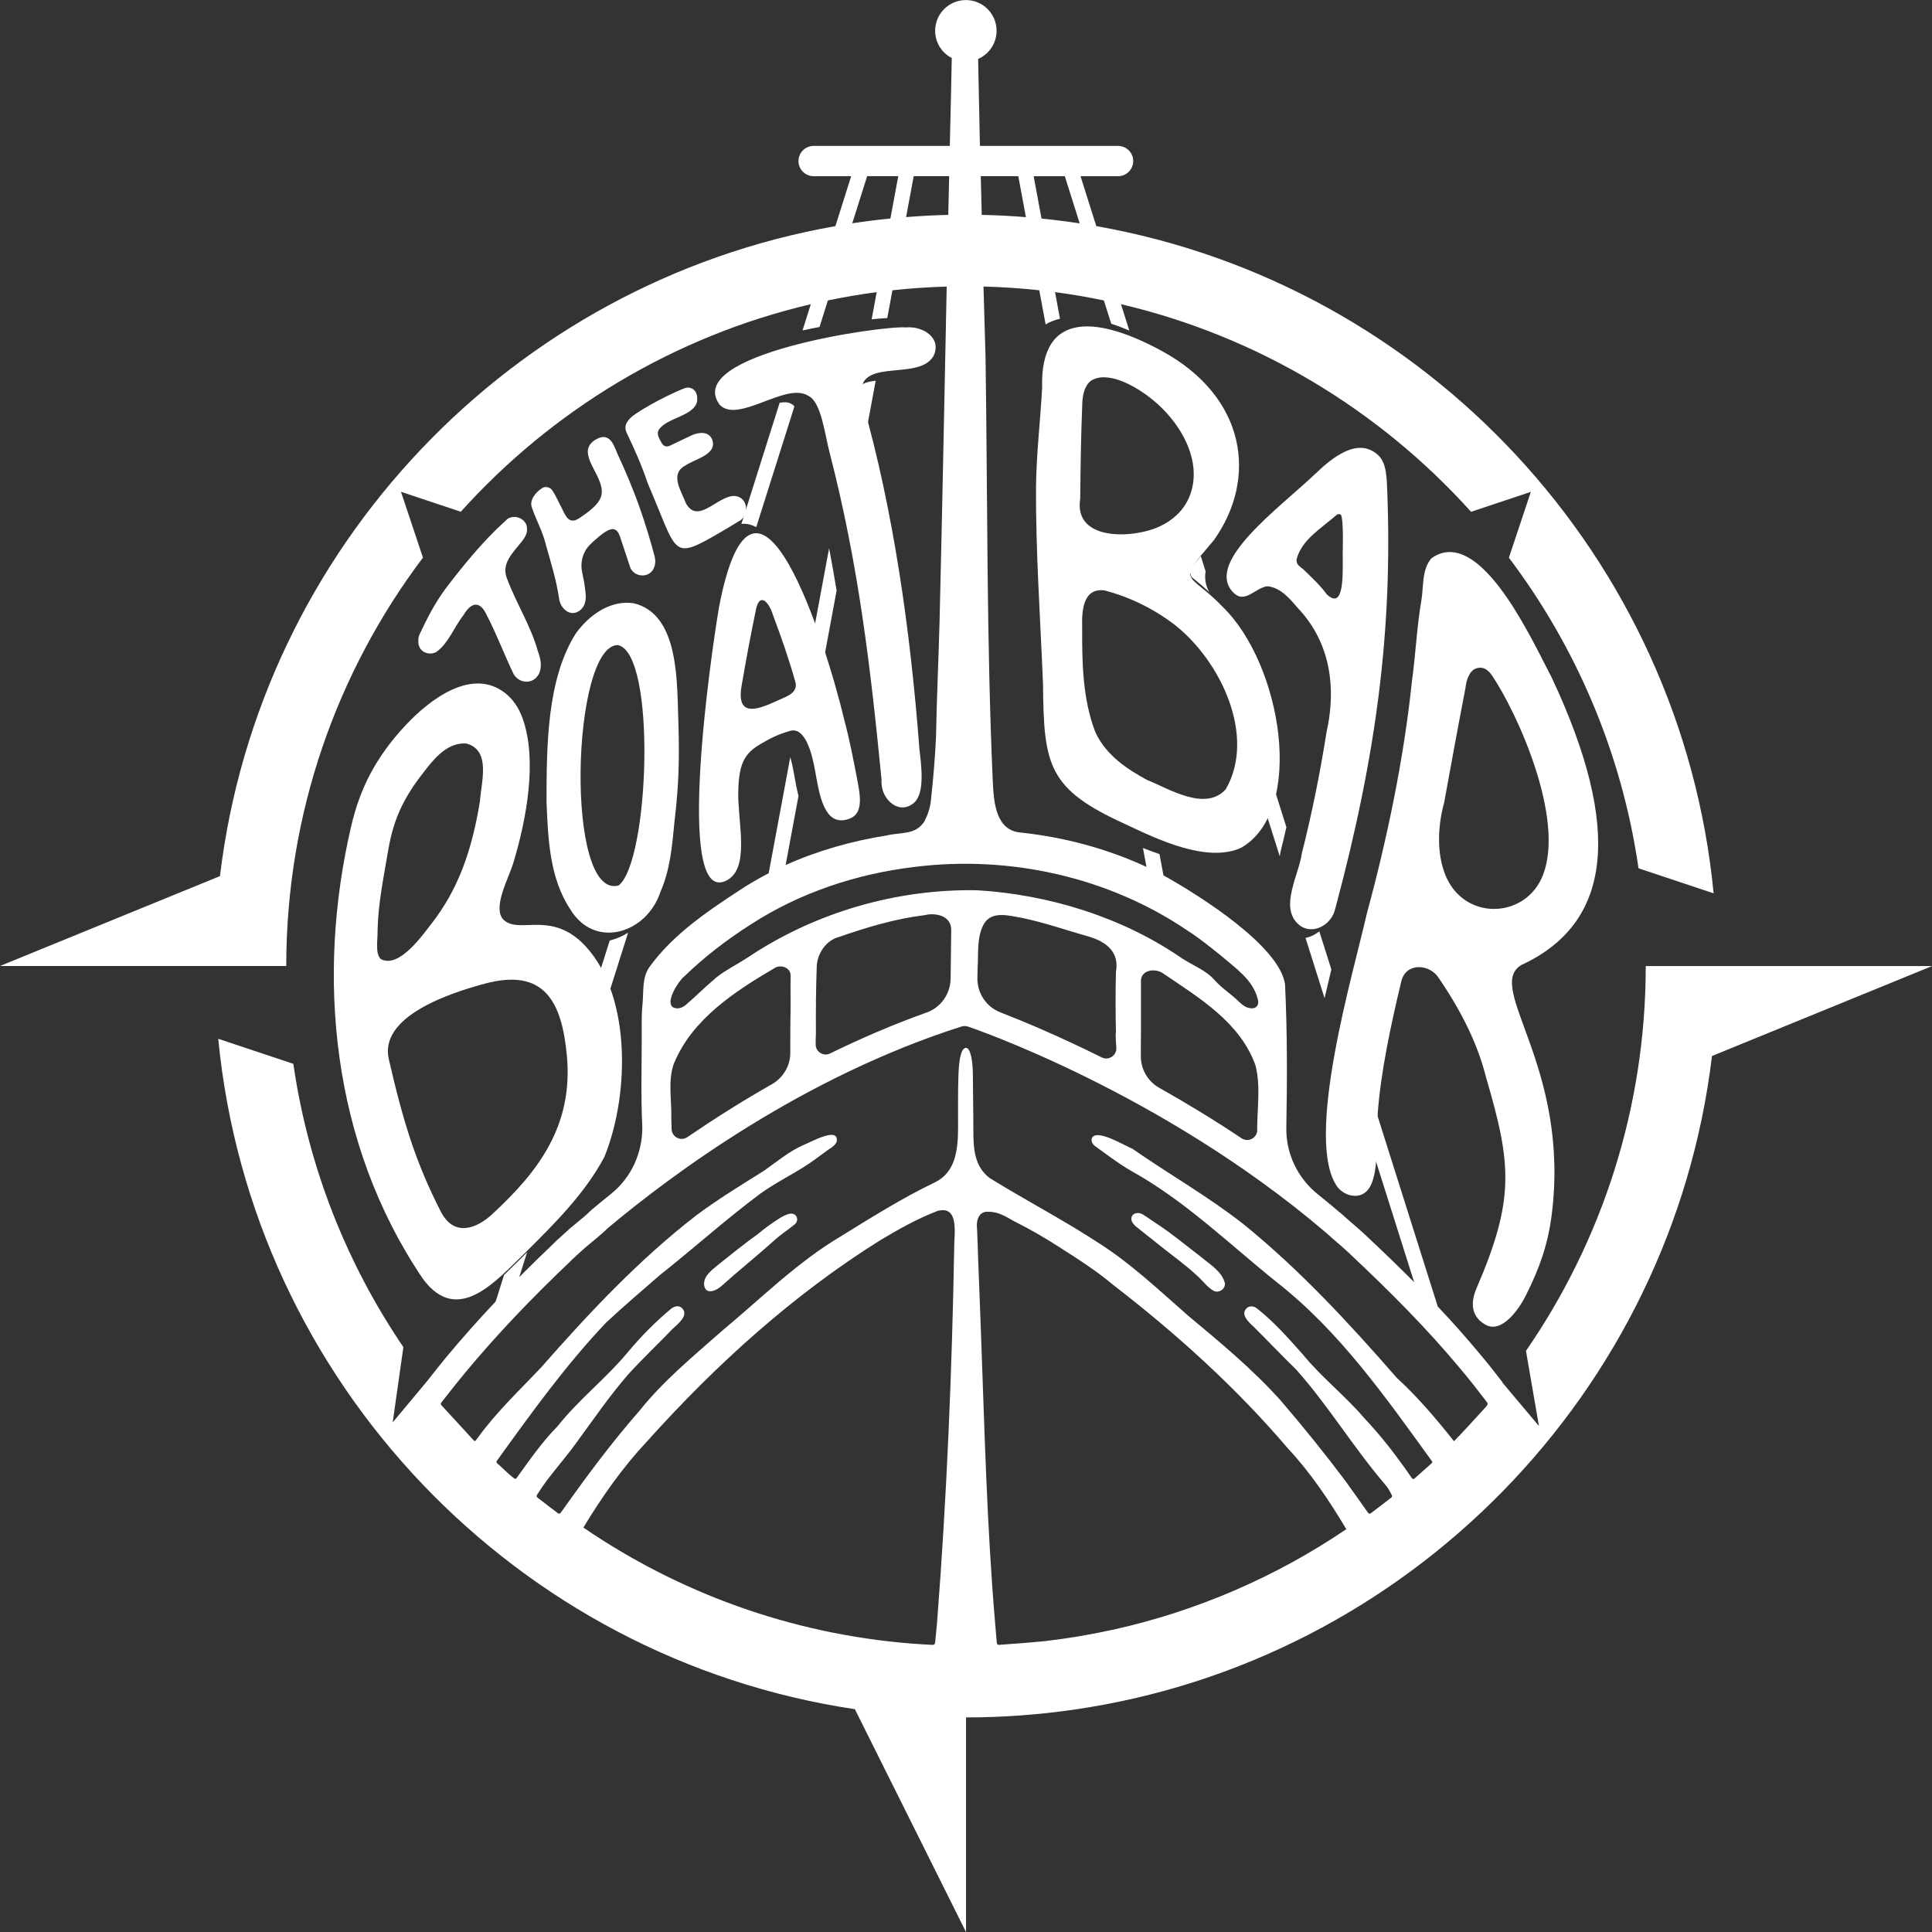
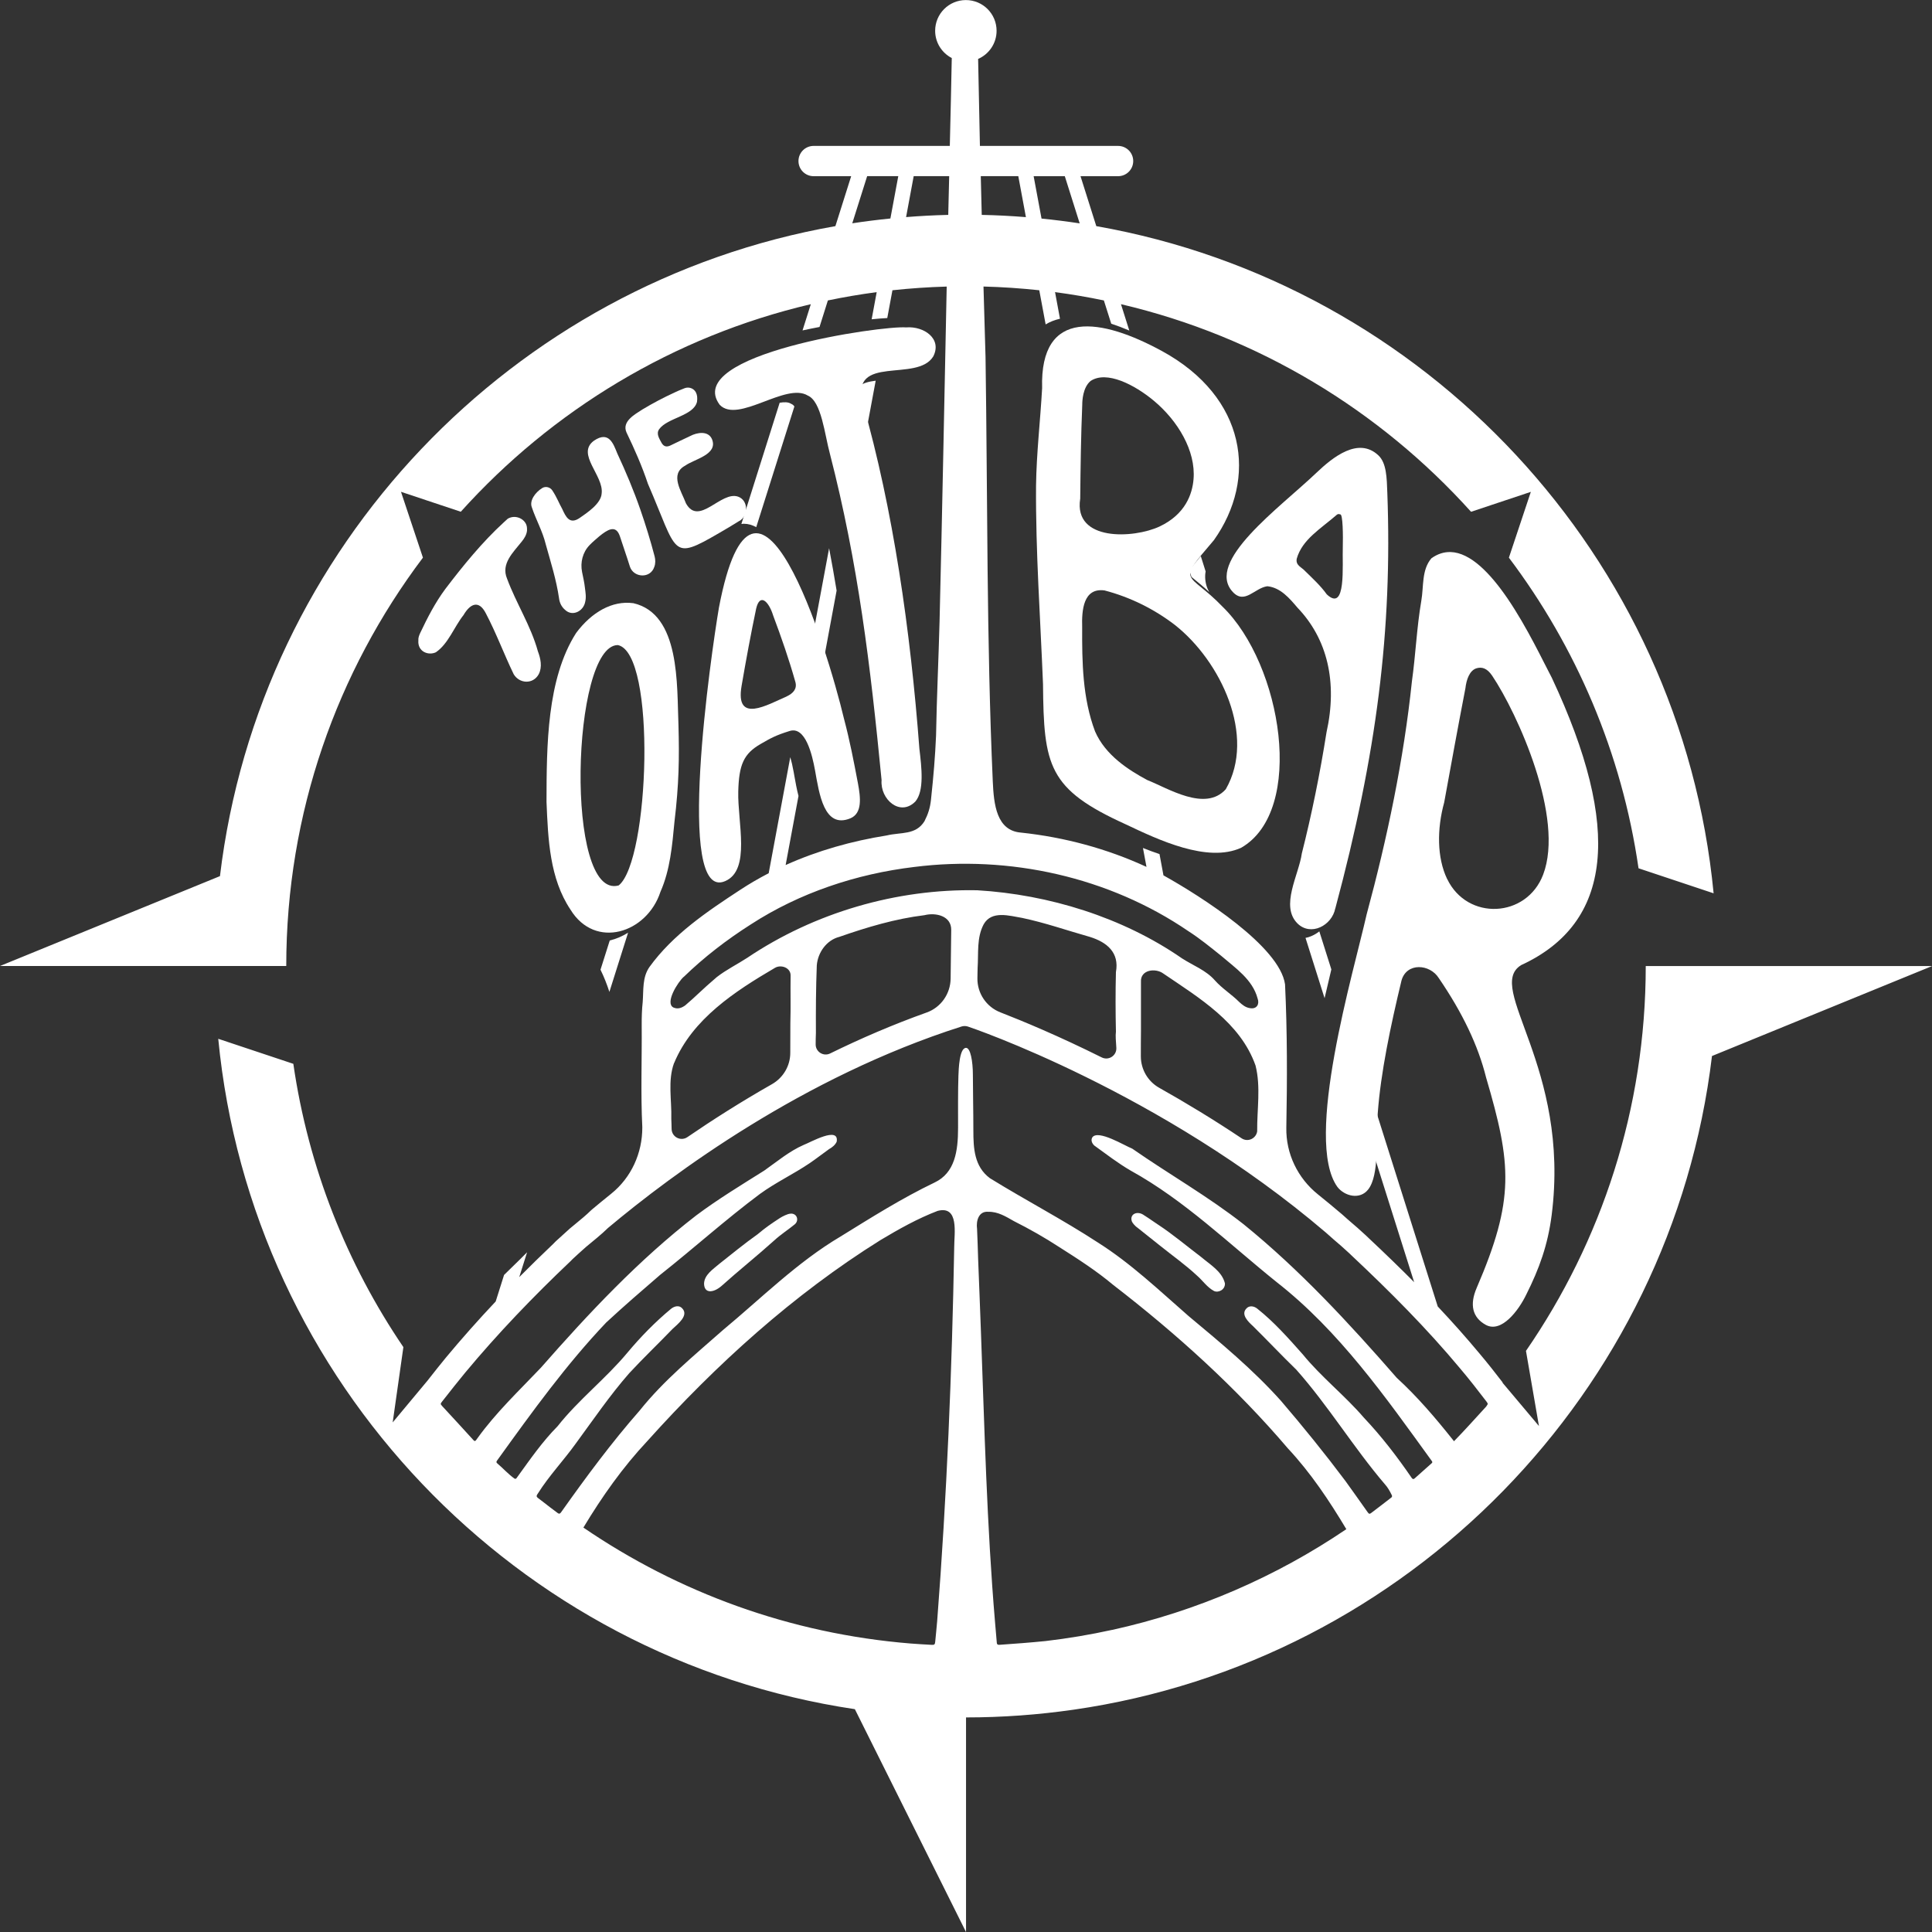
<svg xmlns="http://www.w3.org/2000/svg" id="Layer_1" data-name="Layer 1" viewBox="0 0 482.44 482.44">
  <rect x="0" y="0" width="482.44" height="482.44" fill="#333333" stroke="none" />
  <defs>
    <style>
      .cls-1 {
        fill: #fff;
        stroke-width: 0px;
      }
    </style>
  </defs>
  <g>
    <path class="cls-1" d="M379.8,241.02c22.87-10.51,25.33-34.2,7.71-71.76-2.12-3.99-6.15-12.61-11.07-19.82-4.28-6.26-9.24-11.45-14.22-11.59-1.6-.04-3.2.43-4.78,1.56-2.48,2.89-1.9,7.04-2.52,10.58-1.15,6.71-1.41,13.45-2.35,20.14-2.03,19.48-6.18,39.27-11.31,58.22-3.22,14.29-15.75,56.32-7.29,68.05,1.78,2.29,5.61,3.29,7.69.61,2.82-3.63,1.91-12.6,2.38-19.05.73-10.05,3.18-21.7,5.93-33.12,1.27-4.54,7.06-4.17,9.31-.6,5.96,8.72,9.82,16.84,11.81,24.82,6.38,21.72,7.19,30.39-2.36,52.57-1.78,4.14-1.08,7.36,2.28,9.2,3.89,2.13,8.19-3.55,10.14-7.62,3.19-6.35,5.37-12.33,6.32-19.82,4.72-37.06-16.71-56.7-7.67-62.36ZM361.37,219.51c-2.57-5.35-2.56-12.53-.74-19.14,1.74-9.54,3.45-18.95,5.3-28.51.24-2.12,1.03-4.52,2.86-5.01,1.19-.32,2.5-.08,3.82,1.88,6.39,9.53,18.12,35.51,12.73,49.67-4.13,10.86-18.93,11.58-23.96,1.1Z" />
-     <path class="cls-1" d="M125.45,229.36c-2.33-3.34,1.73-10.25,2.85-14.29,3.13-10.43,5.97-25.38,2.15-35.82-.88-2.41-2.3-4.61-4.32-6.19-8.22-6.44-18.72,1.49-24.82,8.01-7.46,7.97-11.4,15.76-13.62,25.25-8.72,37.32-5.02,79.09,17.88,112.97,8.85,12.08,18.59.18,25.72-6.6,7.21-7.17,14.81-14.72,19.62-23.77,6.56-16.09,6.7-41.86-5.75-53.71-8.39-7.8-16.03-1.62-19.71-5.85ZM94.28,232.46c.15-7,1.55-13.53,2.59-19.76,1.52-9.15,4.46-14.32,9.98-21.23,2.36-2.95,5.39-6.05,9.55-5.82,6.29,1.64,3.77,9.6,3.45,14.4-2.08,12.82-5.61,22.17-11.94,30.39-2.53,3.23-8.19,11.39-12.78,9.08-1.55-1.41-.76-4.98-.85-7.06ZM123.04,303.08c-4.08,3.82-9.7,5.88-12.99-.58-6.17-12.09-9.31-22.1-12.96-38.01-2.45-10.66,15.07-16.48,24-18.87,14.83-3.97,19.2,4.47,20.46,17.95,1.64,17.46-7.08,28.95-18.51,39.5Z" />
    <path class="cls-1" d="M303.09,134.93c11.03-15.48,8.13-35.76-12.9-47.25-15-8.19-30.56-10.98-29.96,9.24-.46,8.22-1.4,16.09-1.52,24.32-.11,16.73,1.08,32.99,1.74,49.56.18,20.46,1.27,26.25,20.65,35.04,8.13,3.86,20.42,9.7,28.84,5.85,16.09-9.28,10.23-45.72-4.65-60.19-8.7-9.05-11.71-5.43-2.21-16.57ZM269.74,124.59c.08-7.91.19-15.92.51-23.54,0-.96.13-4.28,2.07-5.91,4.01-2.69,11.01.94,15.78,4.91,6.02,5.01,10.52,12.51,9.94,19.59-.3,3.71-2.02,8.78-8.48,11.83-6.43,3.01-21.48,3.8-19.83-6.88ZM306.09,197.08c-5.14,5.73-14.48-.29-19.6-2.29-4.73-2.54-10.46-6.21-13.04-12.14-3.15-8.34-3.26-17.37-3.22-26.04-.13-4.22.27-9.9,5.59-9.17,6.3,1.64,12.34,4.61,17.54,8.6,11.5,9.06,20.35,27.79,12.73,41.04Z" />
    <path class="cls-1" d="M333.45,226.82c10.37-38.65,14.24-69.5,12.98-103.74-.14-3.75-.18-7.45-2.24-9.38-4.99-4.68-11.37.45-15.49,4.38-9.15,8.73-27.95,22.21-20.83,29.77,2.97,3.15,5.44-1.05,8.6-1.46,3.3.33,5.57,3.05,7.53,5.36,7.43,7.75,10.05,18.53,7.24,31.14-1.63,10.33-3.7,20.5-6.16,30.22-.76,5.4-5.45,13.1-1.1,17.47,3.35,3.32,8.64.51,9.45-3.75ZM331.29,148.39c-1.55-2.16-3.54-3.97-5.41-5.81-.83-.95-2.4-1.37-2.07-3.07,1.37-4.82,5.94-7.43,10.08-11.03.3-.16.54-.14.74-.02.73-.37.75,5.66.68,8.05-.17,4.61.93,16.57-4.03,11.88Z" />
    <path class="cls-1" d="M226.32,81.76c-5.88-.55-56.05,6.69-46.59,19.34,4.62,4.74,16.48-5.7,21.99-2.32,3.43,1.48,4.19,9.68,5.52,14.55,7.07,27.44,10.1,52.73,12.9,81.48-.39,4.8,4.63,9.19,8.43,5.34,2.26-2.65,1.57-8.49,1.01-13.18-2.23-29.55-6.54-59.75-14.17-86.43-3-12.19,13.6-4.93,17.63-11.53,2.28-4.45-2.35-7.59-6.71-7.26Z" />
    <path class="cls-1" d="M210.8,179.67c-4.33-18.26-22.14-75.75-31.27-27.97-1.95,11.49-11.02,73.81,1.57,68.32,6.42-2.8,3.06-14.63,3.25-22.37.17-6.72,1.36-9.45,5.62-11.89,2.54-1.46,3.67-2.12,7.23-3.23,3.92-1.22,5.61,5.89,6.32,9.82,1.05,5.84,2.24,14.66,8.79,12.01,3.07-1.25,2.58-5.22,1.94-8.68-1.08-5.73-2.09-10.89-3.45-16.02ZM196.38,173.94c-4.7,2.01-12.85,6.92-11.2-2.66,1.11-6.47,2.31-12.95,3.64-19.3.94-4.02,3.17-1.77,4.25,1.73,2.02,5.39,3.97,10.99,5.54,16.57.47,1.67-.45,2.82-2.22,3.65Z" />
    <path class="cls-1" d="M158.12,150.62c-5.25-.7-10.37,2.24-14.25,7.43-7.35,11.49-7.37,28.28-7.4,42.18.39,9.4.78,19.12,5.99,26.92,6.16,10.02,19.08,5.89,22.46-4.45,2.43-5.49,2.94-11.58,3.5-17.48,1.13-9.4,1.23-15.96,1-24.16-.42-9.96.51-27.76-11.3-30.45ZM154.49,221.1c-13.5,3.78-11.79-59.97-.22-60.02,9.73,1.95,7.88,53.98.22,60.02Z" />
    <path class="cls-1" d="M136.26,135.85c1.25,4.48,2.67,8.94,3.34,13.56.14,1.14.63,2.15,1.53,2.9,1.81,1.72,4.57.33,5-2.03.29-1.17.08-2.32-.06-3.44-.14-1.34-.45-2.67-.72-4-.49-2.41.16-4.95,1.87-6.72.79-.82,1.68-1.55,2.52-2.28,1.85-1.46,3.99-2.98,5.03,0,.78,2.42,1.78,5.24,2.53,7.67.92,2.76,5.12,3.05,6.09.03.32-.85.29-1.76.07-2.63-.99-3.8-2.28-7.98-3.57-11.69-1.66-4.78-3.62-9.43-5.75-14-.95-2.31-2.05-5.77-5.84-3.16-4.5,3.3,2.51,8.69,1.94,13.16-.15,2.57-3.71,4.87-5.45,6.09-2.57,1.79-3.51-.28-4.41-2.24-.82-1.46-1.33-2.89-2.45-4.59-.55-.84-1.68-1.13-2.53-.61-1.74,1.07-3.24,3.15-2.6,4.8,1.03,3.1,2.68,5.98,3.46,9.18Z" />
    <path class="cls-1" d="M108.87,162.86c3.08-2.11,4.55-6.35,6.87-9.26,1.64-2.82,3.81-3.89,5.57-.46,2.6,4.94,4.54,10.2,6.96,15.21,1.39,2.36,4.83,2.64,6.27-.02.91-1.79.46-3.89-.22-5.68-1.76-6.4-5.42-11.98-7.71-18.17-1.55-3.71,1.52-6.51,3.63-9.19.67-.8,1.25-1.75,1.36-2.78,0-.07,0-.13,0-.2.01-.27,0-.54-.05-.82-.32-1.86-2.79-3.12-4.76-1.96-.32.28-.63.58-.94.86-5.44,4.98-10.17,10.81-14.64,16.67,0,0,0,0,0,0-2.53,3.41-4.46,7.16-6.27,10.98-.29.62-.53,1.25-.47,1.9-.22,2.75,2.46,3.85,4.4,2.93Z" />
    <path class="cls-1" d="M184.65,130.08c2.25-1.3,2.25-5.11-.31-6.05-4.3-1.55-9.8,7.51-13.05,1.66-1.1-2.99-4.16-7.27-.2-9.41,2.3-1.65,8.18-2.74,6.73-6.54-.91-2.27-3.76-1.78-5.51-.84-1.64.76-3.27,1.56-4.9,2.34-.97.46-1.67.27-2.2-.63-.55-1.06-1.44-2.28-.6-3.45,2.08-2.86,8.58-3.29,9.44-6.83.13-.99.04-1.7-.26-2.31-.5-1.03-1.74-1.49-2.81-1.09-.95.35-1.95.81-2.47,1.05-2.78,1.27-5.48,2.7-8.1,4.27-1.9,1.23-5.18,3-3.97,5.73,2.01,4.18,3.88,8.41,5.35,12.82,7.53,17.37,5.66,19.35,17.79,12.3,1.69-.98,3.38-1.98,5.04-3.02Z" />
  </g>
  <g>
    <path class="cls-1" d="M283.89,306.45c1.93,1.53,3.73,2.99,5.8,4.62,3.07,2.47,6.3,4.74,9.18,7.43,1.45,1.25,2.56,2.96,4.27,3.87,1.07.52,2.8-.28,2.74-1.89-.73-3.02-3.73-4.7-5.95-6.6-3.39-2.56-7.18-5.75-10.74-8.07-1.57-1.03-2.11-1.48-3.44-2.3-1.65-1.28-3.7-.4-3.14,1.4.16.51.83,1.21,1.27,1.55Z" />
    <path class="cls-1" d="M197.36,303.07c-.69.02-2.02.71-2.57,1.06-2.23,1.46-3.56,2.35-5.56,4.04-3.34,2.37-6.51,4.97-9.72,7.51-1.5,1.3-3.6,2.64-3.7,4.81.01,2.58,2.3,2.38,4.3.68,4.16-3.75,8.86-7.49,13.19-11.39,1.65-1.52,3.42-2.63,5.19-4.08,1.12-.98.51-2.8-1.13-2.64Z" />
    <path class="cls-1" d="M410.96,241.22c0,35.65-11.06,68.76-29.91,96.11h0s3.24,18.76,3.24,18.76l-8.16-9.7-.92-1.09h0s0-.11,0-.11c-1.67-2.18-3.72-4.79-5.86-7.32-3.2-3.84-6.59-7.66-10.33-11.63l-15.56-49.25c-.03.38-.07.77-.1,1.15-.12,1.68-.15,3.54-.17,5.51-.02,1.56-.04,3.14-.12,4.68l10.06,31.84c-3.46-3.48-7.21-7.12-11.36-11.01-.2-.2-.41-.4-.7-.67-.68-.62-1.36-1.24-2.1-1.9l-1.38-1.19c-.8-.69-1.61-1.39-2.42-2.13l-.13-.11c-1.97-1.68-3.96-3.32-5.95-4.92-5.05-4.05-8-10.17-7.88-16.64.22-11.93.25-23.87-.32-35.8-1.34-9.44-20.8-21.88-30.36-27.21l-.99-5.32c-1.4-.46-2.78-.98-4.13-1.52l.88,4.72c-9.89-4.56-20.46-7.4-31.31-8.56-6.14-.47-6.81-7.01-7.07-12.76-1.57-35.29-1.28-70.63-1.81-105.97-.18-6.44-.35-12.12-.51-17.63,4.69.12,9.34.44,13.93.93l1.59,8.53c1.1-.68,2.31-1.12,3.58-1.42l-1.23-6.64c4.11.54,8.18,1.24,12.19,2.07l1.84,5.81c1.52.5,3.03,1.08,4.51,1.71l-2.08-6.58c34.29,8.04,64.6,26.49,87.42,51.84l14.93-4.98-5.48,16.44c16.77,22.25,28.2,48.75,32.37,77.56l18.75,6.25c-8.12-84.12-72.02-152.15-154.15-166.6l-3.94-12.47h9.38c2.09,0,3.78-1.69,3.78-3.78s-1.69-3.78-3.78-3.78h-34.5c-.14-6.32-.29-13.43-.45-21.72,2.71-1.18,4.61-3.88,4.61-7.03,0-4.24-3.43-7.67-7.67-7.67s-7.67,3.43-7.67,7.67c0,2.97,1.69,5.53,4.15,6.81-.11,6.15-.31,14.43-.49,21.94h-34.01c-2.09,0-3.78,1.69-3.78,3.78s1.69,3.78,3.78,3.78h9.38l-3.94,12.47c-80.73,14.2-143.84,80.18-153.68,162.31L0,241.22h71.48c0-38.24,12.71-73.56,34.13-101.97l-5.48-16.44,14.93,4.98c22.81-25.34,53.13-43.79,87.41-51.83l-2.07,6.55c1.43-.31,2.85-.6,4.24-.86l2.09-6.63c4.02-.83,8.08-1.53,12.19-2.07l-1.26,6.78c1.55-.16,2.87-.26,3.9-.31l1.29-6.94c4.47-.48,8.99-.79,13.55-.92-.58,27.83-1.1,55.69-1.78,83.52-.25,9.54-.71,19.08-.88,28.63-.23,5.24-.6,9.76-1.27,16.04-.22,2.01-.72,3.56-1.63,5.33-2.19,3.51-5.89,2.68-9.41,3.54-8.68,1.38-17.24,3.78-25.25,7.39l3.21-17.25c-.44-1.69-.75-3.44-1.04-5.06l-.16-.91c-.27-1.51-.56-2.72-.85-3.72l-5.39,28.98c-2.45,1.27-4.85,2.66-7.17,4.19-8.26,5.41-16.75,11.13-22.6,19.22-1.82,2.6-1.46,5.75-1.69,8.74-.21,1.91-.26,3.84-.25,5.76.07,8.5-.27,17,.15,25.5,0,.03,0,.07,0,.1.01,6.41-2.77,12.51-7.76,16.52-1.73,1.39-3.32,2.7-4.78,3.92l-.3.27c-1.15,1.13-2.48,2.23-3.9,3.39-.42.35-.84.69-1.27,1.05l-.13.11c-1.38,1.23-2.52,2.27-3.46,3.14l-.29.29c-.12.12-.25.25-.37.38-2.95,2.8-5.76,5.55-8.47,8.28l1.96-6.2c-.53.53-1.06,1.05-1.58,1.58l-.09.09c-.74.7-1.47,1.42-2.21,2.16-.6.6-1.23,1.21-1.87,1.83l-2.09,6.62c-4.4,4.67-8.5,9.29-12.36,13.93-1.49,1.8-2.93,3.63-4.32,5.4l-.32.41s0,0,0,0l-8.72,10.46,2.67-18.8c-14.11-20.77-23.73-44.82-27.48-70.74l-18.75-6.25c8.28,85.76,74.52,154.81,158.97,167.4l27.76,55.66v-53.6c9.12,0,18.08-.67,26.85-1.93,83.46-12.01,149.34-79.16,159.42-163.23l54.95-22.46h-71.48ZM265.89,43.99l3.72,11.79c-3.15-.48-6.33-.88-9.53-1.2l-1.97-10.58h7.77ZM254.28,43.99l1.9,10.23c-3.65-.29-7.32-.49-11.03-.56-.08-3.07-.16-6.26-.24-9.67h9.37ZM222.35,54.56c-3.2.32-6.38.72-9.53,1.2l3.72-11.78h7.77l-1.97,10.58ZM226.26,54.21l1.9-10.23h8.86c-.09,3.59-.16,6.65-.21,8.68,0,.33-.01.66-.02,1-3.54.08-7.05.27-10.54.55ZM170.75,243.93c5.08-4.93,10.73-9.27,16.7-13.07,12.21-7.93,26.43-12.65,40.85-14.37,23.74-3,48.62,2.49,68.45,16.03,2.9,1.86,5.54,4.03,8.21,6.17,3.53,3.04,7.83,5.9,9.08,10.65.52,1.41-.22,2.7-1.87,2.41-1.14-.15-1.95-.83-2.71-1.53-1.92-1.93-4.28-3.37-6.09-5.41-2.21-2.53-5.45-3.71-8.22-5.5-14.85-10.28-33.31-15.94-51.09-17-20.16-.4-40.68,5.57-57.45,16.86-2.52,1.64-5.24,2.97-7.63,4.83-3.82,3.25-5.21,4.82-7.9,7.08-.89.62-1.85.99-2.95.49-2.13-1.16,1.14-6.36,2.62-7.66ZM313.93,282.5s0,.02,0,.03c-.3,1.81-2.35,2.74-3.88,1.72-7.06-4.72-14.01-8.92-20.59-12.62-2.83-1.59-4.57-4.59-4.58-7.83,0-2.14,0-4.27.03-6.36,0-4.08,0-8.16,0-12.24-.2-3.05,3.62-3.57,5.61-2.08,8.95,6.08,19.2,12.2,23,22.95,1.35,5.35.35,10.98.41,16.43ZM278.65,257.7c-.12.89,0,2.34.11,3.94.12,1.94-1.91,3.27-3.64,2.41-10.78-5.37-19.72-9.08-25.3-11.25-3.52-1.36-5.81-4.78-5.75-8.55.01-.84.03-1.68.05-2.52.25-3.67-.28-7.58,1.53-10.95,1.99-3.48,6.4-2.1,9.58-1.57,5.73,1.2,11.27,3.15,16.91,4.74,4.29,1.33,7.41,3.91,6.52,8.78-.13,4.96-.11,9.98,0,14.95ZM203.96,241.09c.24-3.22,2.43-6.34,5.64-7.15,6.91-2.41,13.96-4.52,21.25-5.41,2.81-.71,6.72.15,6.68,3.68l-.15,12.17c-.05,3.79-2.42,7.18-5.98,8.45-8.42,3.01-16.49,6.49-24.11,10.23-1.67.82-3.62-.41-3.61-2.26,0-.97.02-1.92.06-2.84-.03-5.62,0-11.25.22-16.87ZM168.33,265.47c4.57-11.03,15.24-17.96,25.17-23.78,1.52-.92,3.99-.04,3.92,1.94-.06,3.94.06,8.05-.06,11.9l-.02,7.38c0,3.25-1.77,6.23-4.59,7.83-7.68,4.37-14.75,8.86-21.1,13.21-1.64,1.12-3.87,0-3.94-1.99-.03-1.07-.04-1.99-.08-2.59.14-4.62-.93-9.45.68-13.9ZM238.28,311.25c-.55,31.21-1.86,62.43-4.26,93.56-.14,1.69-.32,3.38-.48,5.07-.07.76-.18.9-.95.85-1.74-.09-3.47-.2-5.21-.33-30.12-2.44-58.05-12.78-81.7-28.95,4.65-7.72,9.8-15.03,15.97-21.61,17.16-19.1,36.42-36.56,58.2-50.17,4.58-2.74,9.29-5.39,14.29-7.3,5.42-1.41,4.13,5.73,4.14,8.89ZM277.69,407c-5.45,1.2-11,2.13-16.63,2.79-3.8.38-7.61.67-11.41.93-.38.04-.71-.01-.74-.52-.16-1.71-.29-3.42-.44-5.13-2.05-24.18-2.63-48.49-3.53-72.75-.23-5.97-.44-11.93-.69-17.89-.09-2.53-.14-5.06-.27-7.59-.27-1.98.4-4.48,2.85-4.24,2.38-.05,4.35,1.19,6.34,2.32,3.91,1.97,7.71,4.12,11.38,6.52,4.62,2.93,9.22,5.89,13.43,9.42,15.8,12.19,30.65,25.6,43.63,40.83,5.69,6.1,10.3,13.01,14.58,20.16-17.46,11.83-37.24,20.48-58.49,25.16ZM371.21,351.13c-2.7,2.93-5.35,5.92-8.13,8.76-.09-.12-.19-.23-.28-.35-4.36-5.48-8.85-10.75-14.02-15.49-11.88-13.62-24.19-26.95-38.24-38.34-8.82-6.93-18.64-12.5-27.82-18.89-1.91-.74-8.48-4.81-9.95-2.82-.37.63-.21,1.35.46,2.03,2.99,2.15,5.92,4.43,9.13,6.29,13.44,7.42,24.52,18.26,36.44,27.84,15.63,12.22,27.14,28.65,38.69,44.6,0,0,0,0,0,0,.13.2.3.37.04.6-1.41,1.26-2.83,2.51-4.24,3.78-.27.24-.46.26-.67.03-.03-.03-.06-.05-.08-.09-3.64-5.31-7.55-10.41-11.97-15.08-4.78-5.57-10.63-10.12-15.28-15.83-3.57-4.02-7.14-8.06-11.34-11.39-.82-.67-2.04-.86-2.76.02-1.38,1.49.58,3.32,1.68,4.33,3.65,3.6,7.15,7.32,10.83,10.89,8.01,9.02,14.28,19.43,22.12,28.61.73.8,1.24,1.73,1.71,2.69.02.03.02.06.04.09.07.2.06.38-.14.54-1.65,1.27-3.3,2.56-4.97,3.81-.36.27-.51.31-.7.14-.07-.07-.15-.16-.25-.3-1.85-2.6-3.68-5.22-5.56-7.81-5.13-6.84-10.52-13.5-16.08-19.99-7-7.82-15.03-14.47-23.07-21.17-7.31-6.38-14.41-13.16-22.64-18.36-8.76-5.72-18.1-10.58-26.98-16.07-3.9-2.91-4.12-7.47-4.12-11.92,0-4.73-.12-10.35-.12-13.84s-.62-6.78-1.7-6.78c-1.69,0-1.85,5.35-1.91,6.95-.13,3.19-.09,10.12-.09,13.03,0,5.82-.78,11.24-5.87,13.65-8.13,3.9-15.79,8.73-23.46,13.47-10.82,6.41-19.75,15.37-29.37,23.36-7.24,6.4-14.74,12.51-20.81,20.11-7.04,8.02-13.38,16.6-19.55,25.3-.03.05-.07.1-.11.15-.23.32-.46.4-.78.16-.63-.47-1.26-.94-1.89-1.42-1.03-.79-2.05-1.61-3.09-2.38-.32-.24-.39-.47-.19-.8.06-.1.13-.19.19-.29,2.77-4.42,6.45-8.27,9.5-12.53,4.34-5.91,8.47-11.98,13.3-17.5,3.52-3.8,7.26-7.36,10.84-11.08,1.21-1.15,4.15-3.34,2.4-5.14-.78-.86-1.96-.53-2.77.11-3.98,3.3-7.6,7.01-10.92,10.98-5.42,6.51-12.17,11.7-17.42,18.35-3.78,3.82-6.82,8.21-9.95,12.54-.13.17-.25.35-.38.52-.09.07-.29.1-.39.05-1.58-1.1-2.87-2.59-4.35-3.83-.25-.23-.27-.39-.06-.69.11-.16.22-.31.34-.47,8.46-11.74,16.96-23.53,26.93-34.02,4.39-4.07,8.93-7.99,13.47-11.9,8.4-6.64,16.37-13.83,24.95-20.23,3.93-2.85,8.32-4.91,12.35-7.63,1.66-1.12,3.23-2.37,4.87-3.53.78-.43,1.53-1.03,1.91-1.85.69-4.01-6.62.2-8.23.79-3.64,1.59-6.66,4.17-9.88,6.43-5.73,3.6-11.52,7.11-16.95,11.17-14.36,11.1-26.86,24.44-38.81,38.05-5.44,5.73-11.17,11.13-15.81,17.57-.12.16-.24.31-.35.48-.24.31-.39.33-.64.06-2.59-2.87-5.23-5.7-7.85-8.55-.46-.51-.44-.57-.02-1.11.1-.13.21-.26.31-.39,1.8-2.28,3.59-4.58,5.44-6.81,8.18-9.84,17.06-19.07,26.33-27.86.17-.18.35-.36.53-.54.87-.8,1.97-1.82,3.31-3,1.87-1.56,3.81-3.08,5.52-4.76,16.18-13.56,48.71-37.69,88.27-50.3.51-.16,1.05-.16,1.57,0,.51.16,48.14,16.21,89.41,51.45,1.27,1.16,2.6,2.28,3.88,3.39.66.59,1.33,1.19,1.99,1.8.19.18.38.36.56.54,9.52,8.94,18.76,18.19,27.13,28.24,2.27,2.68,4.42,5.44,6.55,8.23.04.05.06.08.09.13.31.42.3.52-.09.98Z" />
    <path class="cls-1" d="M152.26,234.85l-2.31,7.3c.86,1.75,1.6,3.61,2.22,5.54l4.67-14.79c-1.43.9-2.97,1.56-4.58,1.95Z" />
    <path class="cls-1" d="M188.84,131.64l9.53-30.15c-.19-.26-.39-.45-.6-.54-.1-.04-.2-.1-.3-.16-.65-.4-1.63-.42-2.78-.22l-9.56,30.27c.18-.02.36-.05.54-.05.04,0,.08,0,.12,0,1.03,0,2.05.3,3.06.85Z" />
    <path class="cls-1" d="M207.04,136.88l-3.64,19.55c.9,2.53,1.73,5.03,2.47,7.41l3.04-16.37c-.58-3.51-1.2-7.04-1.88-10.6Z" />
    <path class="cls-1" d="M218.67,95.06c-1.77.23-3.35.61-3.92,1.4-.57.8-.35,2.35-.06,3.51.63,2.19,1.23,4.43,1.82,6.7l2.16-11.61Z" />
    <path class="cls-1" d="M299.84,138.87c-1.26,1.5-2.28,2.77-2.82,3.61l.5,1.58c.32.27.68.57,1.03.85.92.75,2.08,1.7,3.42,2.95-.74-1.29-1.09-2.72-1.02-4.28.01-.29.06-.58.11-.88l-1.21-3.84Z" />
    <path class="cls-1" d="M326,234.2l4.76,15.06c.55-2.39,1.11-4.79,1.69-7.19l-3-9.49c-.82.63-1.73,1.14-2.74,1.45-.24.07-.48.12-.72.17Z" />
-     <path class="cls-1" d="M319.56,213.81c.08-.36.15-.71.19-1.04.01-.08.03-.17.05-.25.5-1.97.97-3.96,1.43-5.96l-2.96-9.38c-.42,2.41-1.05,4.63-1.87,6.62l3.16,10.01Z" />
  </g>
</svg>